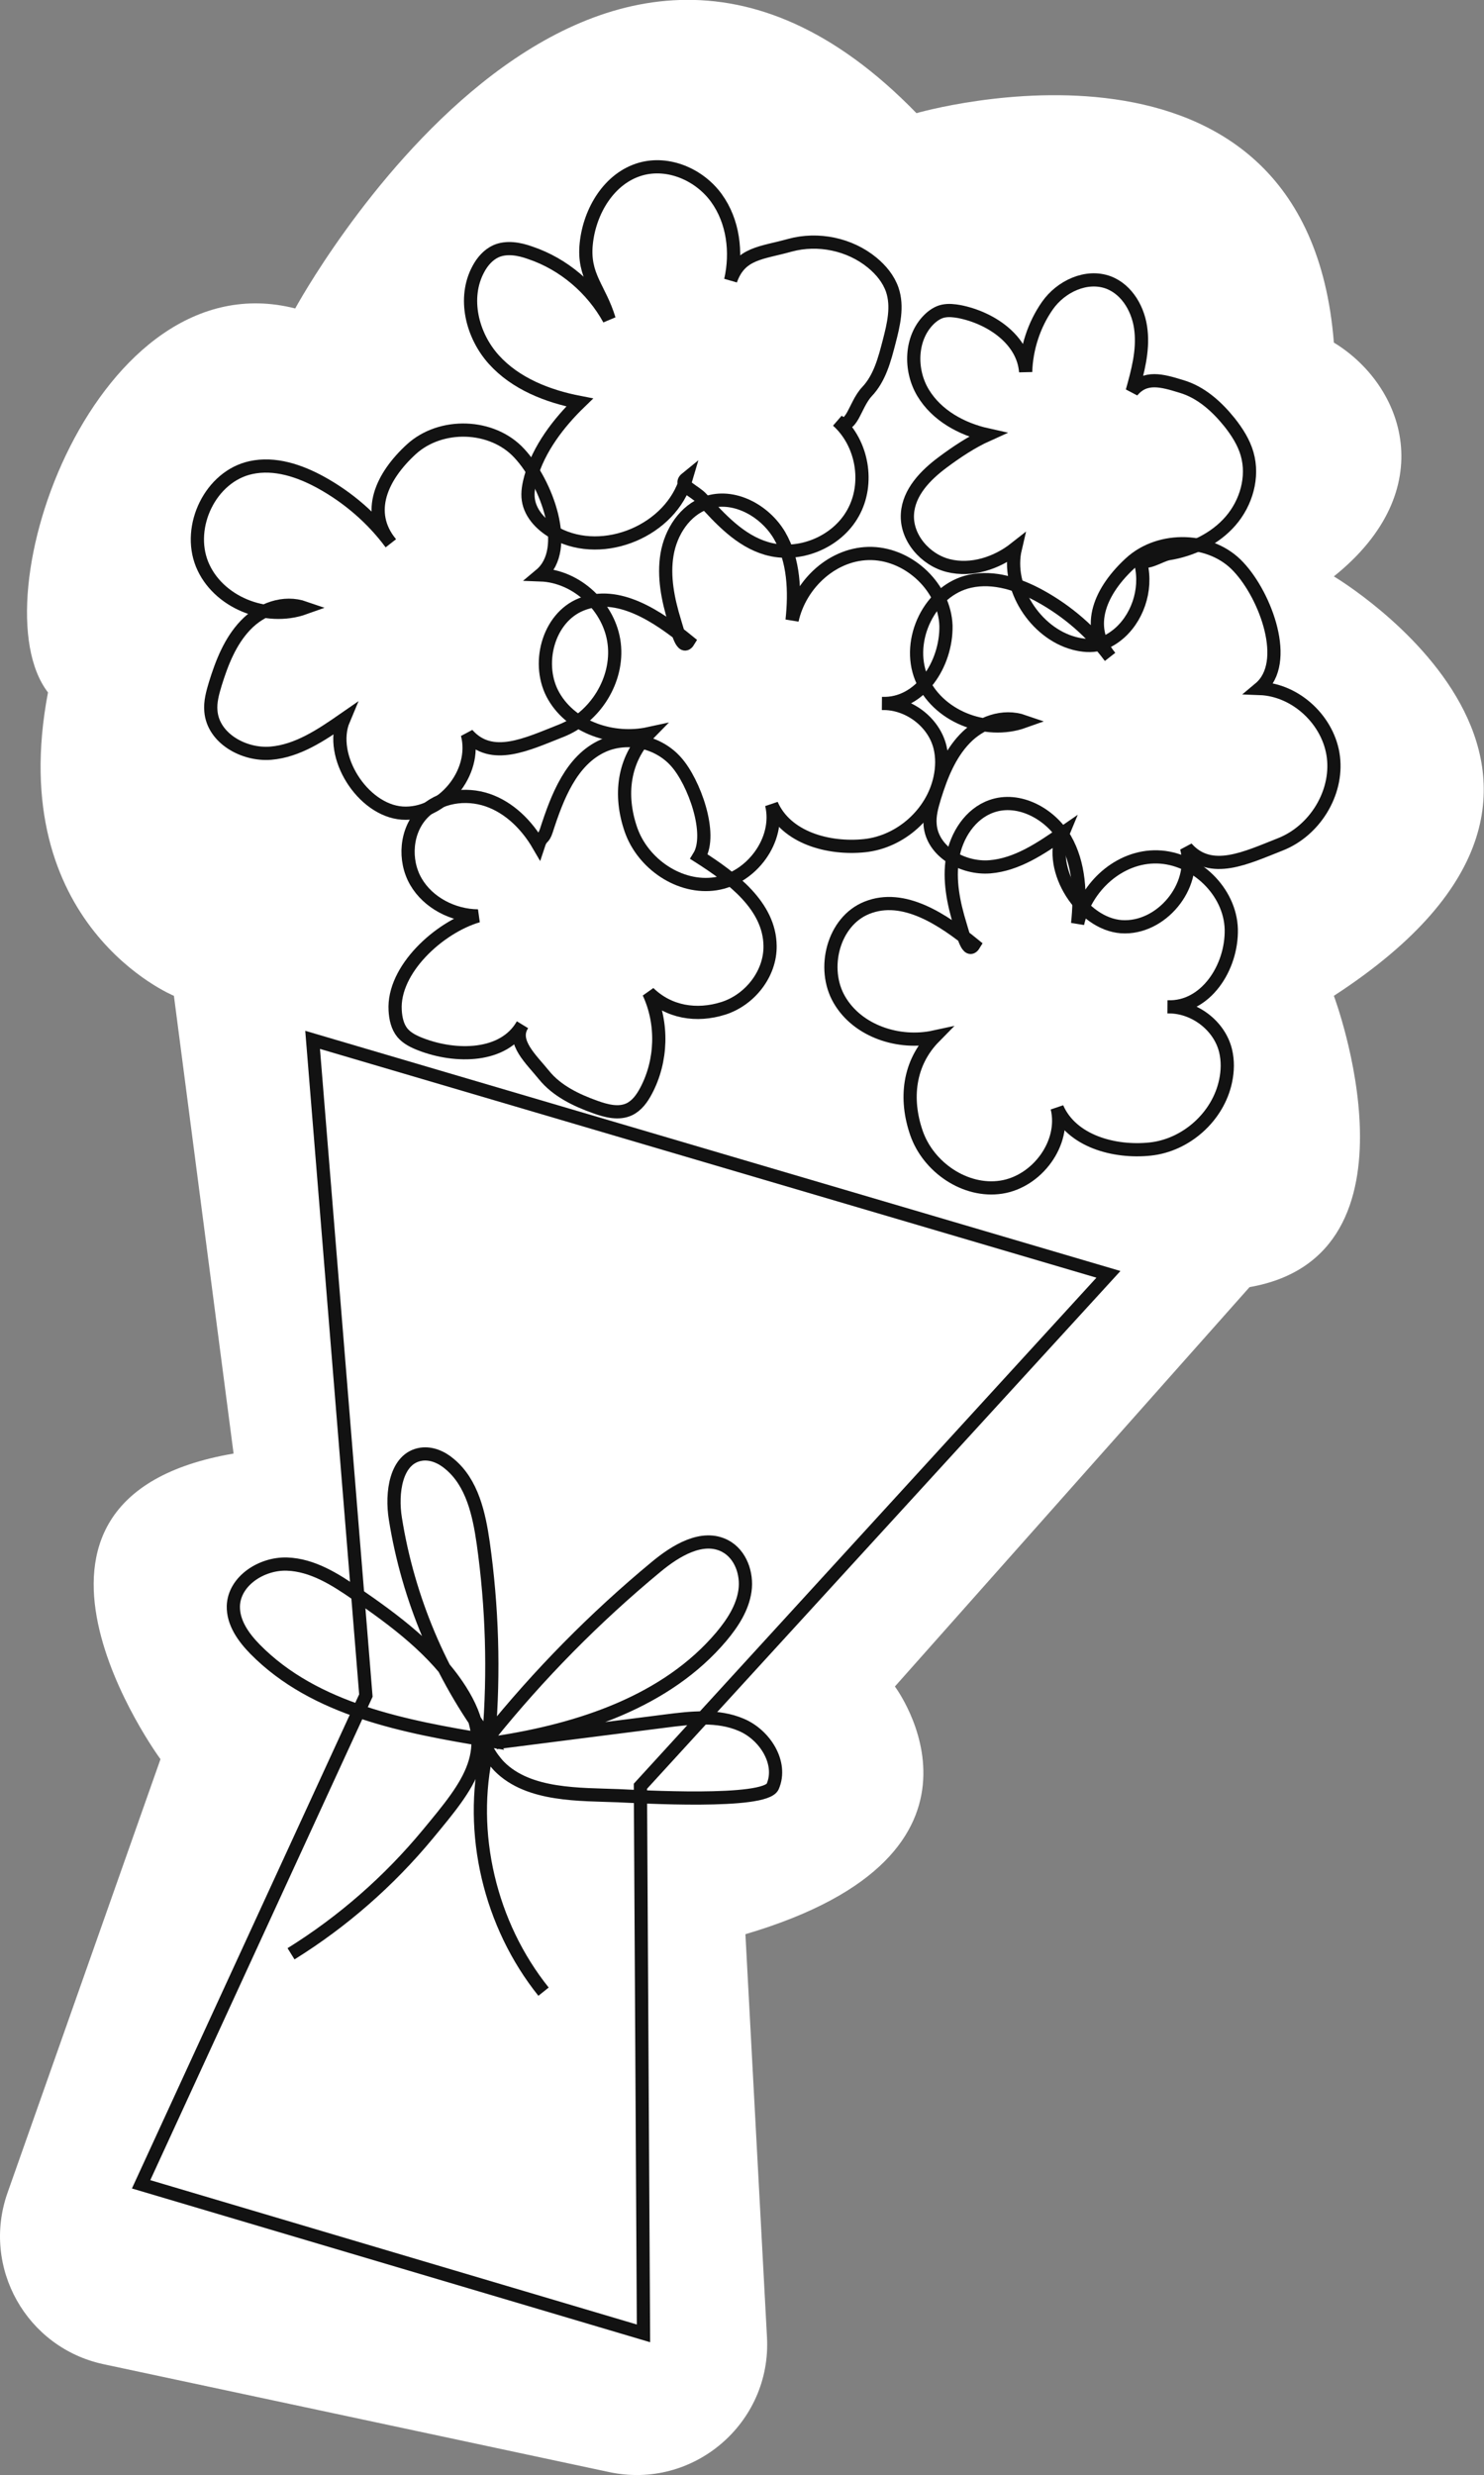
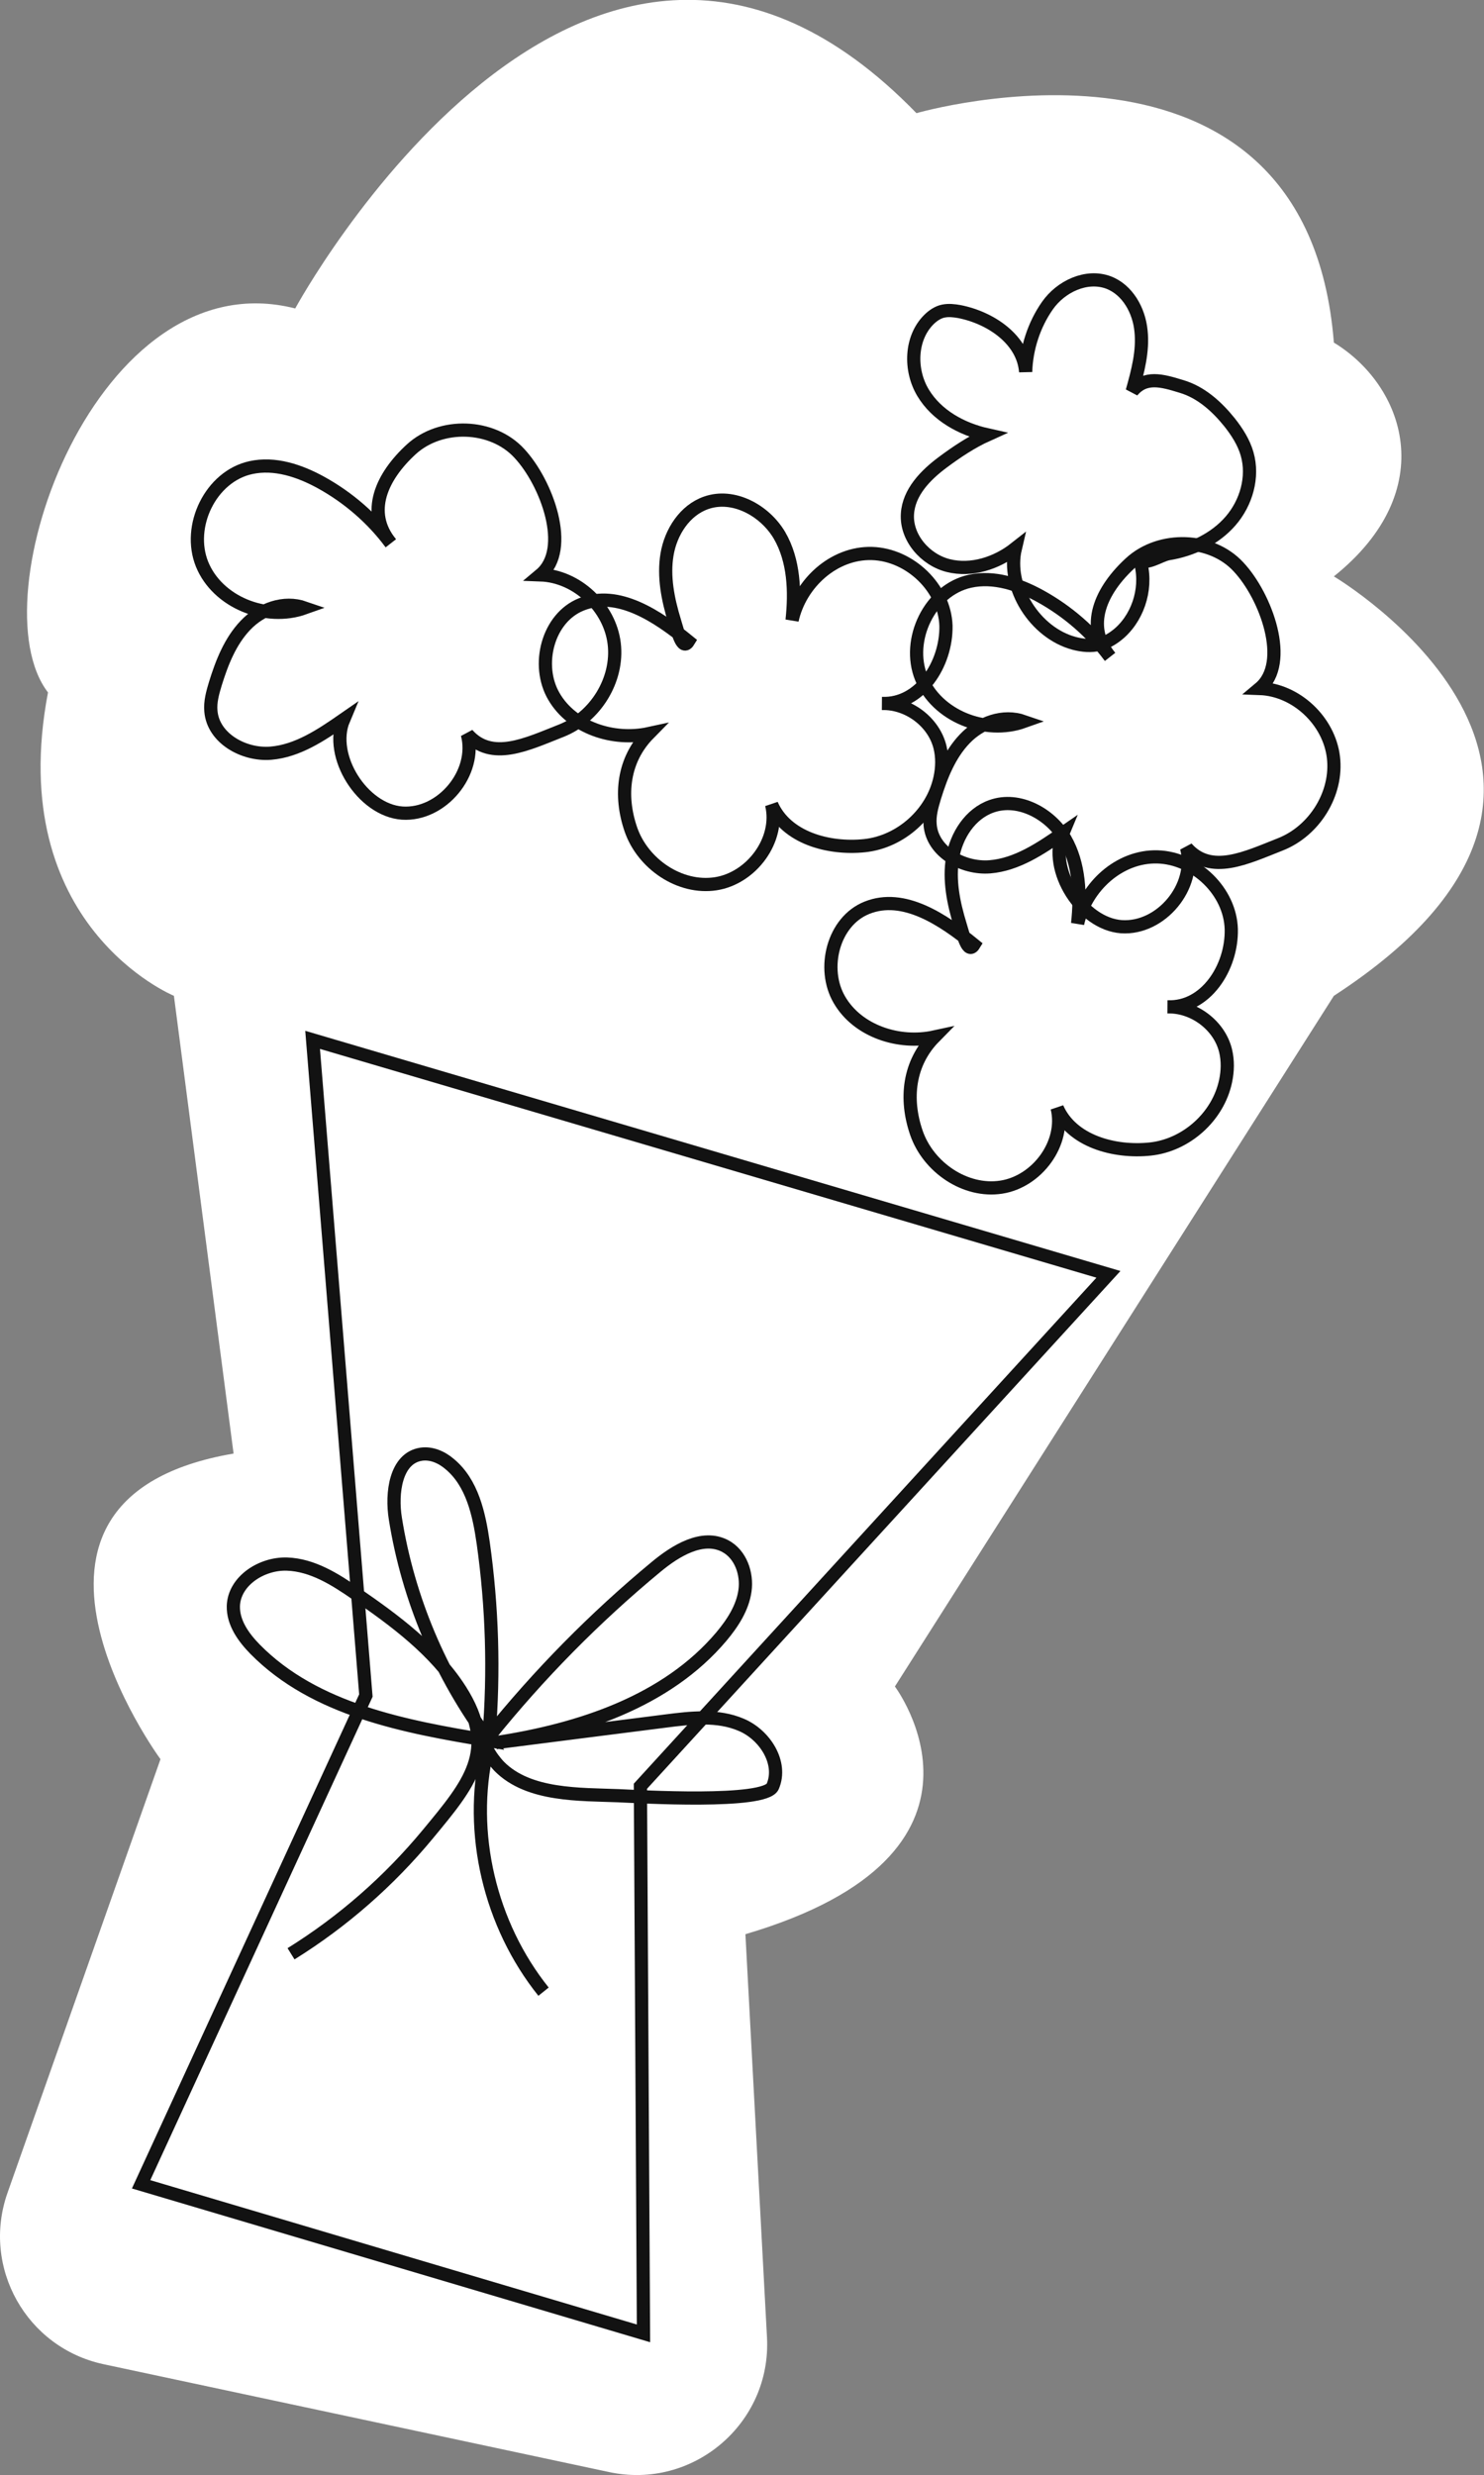
<svg xmlns="http://www.w3.org/2000/svg" x="0px" y="0px" viewBox="0 0 674.1 1124.2" style="enable-background:new 0 0 674.1 1124.2;" xml:space="preserve">
  <rect x="0" y="0" width="674.1" height="1124.2" fill="#808080" stroke="none" />
  <style type="text/css"> .st0{clip-path:url(#SVGID_00000087377075184650090190000007099456204179228605_);} .st1{fill:url(#SVGID_00000011003516158766305340000014908892532735364769_);stroke:#070606;stroke-miterlimit:10;} .st2{fill:none;stroke:#121212;stroke-width:6;stroke-linecap:round;stroke-linejoin:round;} .st3{fill-rule:evenodd;clip-rule:evenodd;fill:none;stroke:#121212;stroke-width:6;stroke-linecap:round;stroke-linejoin:round;} .st4{opacity:0.6;fill:#FFFFFF;} .st5{fill:none;} .st6{fill:url(#SVGID_00000027573153882657351040000004887374053267628199_);stroke:#070606;stroke-miterlimit:10;} .st7{fill:#231F20;} .st8{fill:none;stroke:#070606;stroke-width:6;} .st9{fill:none;stroke:#070606;stroke-width:6;stroke-miterlimit:10;} .st10{fill:none;stroke:#070606;stroke-width:6;stroke-linecap:round;stroke-linejoin:round;stroke-miterlimit:10;} .st11{fill:none;stroke:#070606;stroke-width:6;stroke-linecap:round;stroke-linejoin:round;} .st12{fill:none;stroke:#010101;stroke-width:6;} .st13{fill:#EF374F;} .st14{fill:#010101;} .st15{fill:url(#SVGID_00000045594755398084135020000005739049529839297705_);stroke:#13130E;stroke-miterlimit:10;} .st16{fill:none;stroke:#121212;stroke-width:8;stroke-linecap:round;stroke-linejoin:round;} .st17{fill:url(#SVGID_00000047021434201514090970000008722378532343604098_);} .st18{fill:none;stroke:#121212;stroke-width:6;stroke-miterlimit:10;} .st19{fill:#FDFEFF;} .st20{fill:url(#SVGID_00000121985196002009313230000009696328392733054122_);} .st21{fill:url(#SVGID_00000006677331501783718180000001511594535589033140_);} .st22{fill:none;stroke:#121212;stroke-width:6;} .st23{fill:#48A3DA;} .st24{fill:#7E5DA7;} .st25{fill:#58BA5A;} .st26{fill:#121212;} .st27{fill:#FFFFFF;} </style>
  <g id="Layer_3"> </g>
  <g id="Layer_2"> </g>
  <g id="Layer_1">
    <g>
-       <path class="st27" d="M106.1,660.2L79,452.3c0,0-77.4-31.8-57.2-137.8c-32.7-42.4,22.1-197.4,112.3-174.4 c0,0,132-243.4,282.2-88.7c0,0,177.3-51.5,189.6,104.2c31.9,19.4,49,66.9,0,106.2c0,0,153.2,90.9,0,190.5 c0,0,44.3,117.9-38.3,132.3L406.5,766c0,0,56.9,75.7-67.9,112.5l9.8,183.1c2.1,39-33.5,69.4-71.7,61.2l-229.7-49 c-35-7.5-55.5-44-43.6-77.8l69.5-197C72.9,799.1-13.9,680.7,106.1,660.2z" />
+       <path class="st27" d="M106.1,660.2L79,452.3c0,0-77.4-31.8-57.2-137.8c-32.7-42.4,22.1-197.4,112.3-174.4 c0,0,132-243.4,282.2-88.7c0,0,177.3-51.5,189.6,104.2c31.9,19.4,49,66.9,0,106.2c0,0,153.2,90.9,0,190.5 L406.5,766c0,0,56.9,75.7-67.9,112.5l9.8,183.1c2.1,39-33.5,69.4-71.7,61.2l-229.7-49 c-35-7.5-55.5-44-43.6-77.8l69.5-197C72.9,799.1-13.9,680.7,106.1,660.2z" />
      <g>
        <polygon class="st22" points="142,472.3 166.2,770.1 64.1,992.1 292.3,1059.8 290.9,811.3 503.5,578.8 " />
        <g>
          <path class="st22" d="M245.5,261.1c16.6,0.6,31.5,14.7,33.5,31.2c2,16.5-8.6,33.5-24.1,39.6c-15.5,6.1-31.6,14.1-42.6,1.6 c4.6,17.5-11.6,37-29.6,35.8c-18-1.3-33.6-25.9-26.6-42.5c-10.1,7-20.9,14.3-33.1,15.3c-12.3,1-26.2-6.8-27.2-19.1 c-0.4-4.2,0.8-8.4,2-12.4c3-9.7,6.8-19.4,13.8-26.7c7-7.3,17.3-11.1,26.8-7.8c-17.6,6.3-39.6-2.6-46.6-19.8 c-7-17.3,3.9-39.9,22.1-43.9c10.9-2.4,22.2,1.4,32,6.8c12.3,6.8,23.2,16.2,31.6,27.5c-11.6-14.1-4.1-30.3,9.3-42.6 c13.4-12.3,36.8-11.6,49.1,1.8C248.3,219.2,259.5,249.4,245.5,261.1z" />
        </g>
        <g>
          <path class="st22" d="M530.4,457.3c11.9-0.3,23.5,8.4,26.3,19.9c1.1,4.5,1,9.3,0,13.9c-3.4,16.1-17.9,29.1-34.3,30.8 c-16.3,1.7-35.6-3.6-42.2-18.7c3.9,16-9.1,33.5-25.4,36c-16.3,2.5-33.1-9-38.5-24.6c-5.4-15.6-3.5-31.8,8.1-43.6 c-16.1,3.5-34.8-2.6-43.1-16.9c-8.3-14.2-2.8-35.7,12.5-41.8c16.7-6.7,34.6,5.4,48.6,16.8c-2.7,4.4-4.8-4.2-6.3-9.2 c-3-9.8-5.1-20.2-3.4-30.3c1.7-10.1,8-20,17.7-23.4c12.4-4.4,26.7,3.4,33.4,14.8c6.6,11.4,7.1,25.4,5.7,38.5 c3.7-16.8,19-30.8,36.3-30.3c17.2,0.5,33,15.6,33.5,32.8C559.7,439.5,547.6,458,530.4,457.3z" />
        </g>
        <g>
-           <path class="st22" d="M380.4,191.1c11.4,10.2,14.6,28.5,7.1,41.9c-7.4,13.4-24.7,20.4-39.3,16.1c-12-3.5-21-13.3-29.4-22.6 c-3.2-3.6-10.8-6.1-7.1-9.1c-6.8,23.5-37.4,36.4-59,25c-6.1-3.2-11.7-8.6-12.7-15.4c-0.5-3.4,0.2-6.9,1.1-10.2 c3.6-12.9,12.6-24.7,22.2-34c-14.5-2.8-29.1-8.5-39-19.5c-9.9-11-14.1-28-7-41.1c1.8-3.4,4.5-6.5,8-8.1 c4.8-2.1,10.5-1.1,15.5,0.7C256,119.9,269,131,276.7,145c-4.3-14.2-11.9-19.5-10.4-34.3c1.5-14.8,10.4-29.8,24.7-33.9 c12.6-3.6,26.7,2.5,34.4,13.1c7.7,10.6,9.4,24.7,6.5,37.4c4.4-12.5,14.1-12.3,26.9-15.9c12.8-3.5,27.2-0.5,37.4,7.9 c4,3.3,7.4,7.4,9.1,12.3c2.6,7.6,0.6,15.9-1.4,23.6c-2.1,8.1-4.3,16.6-10.1,22.7C388,184.1,386.8,196.5,380.4,191.1z" />
-         </g>
+           </g>
        <g>
-           <path class="st22" d="M317.5,389.1c15.2,9.7,32.1,22.4,32.3,40.5c0.2,12.7-9.2,24.6-21.3,28.4c-12.1,3.8-24.7,1.8-33.8-7.1 c6.5,14,6,30.9-1.2,44.5c-1.8,3.4-4.1,6.7-7.6,8.4c-4.8,2.3-10.5,0.8-15.5-1c-8.7-3.1-17.4-7.3-23.2-14.4 c-5.8-7.2-14.9-15.2-9.9-22.9c-8.5,14.8-30.2,15-46.2,8.8c-3.1-1.2-6.2-2.7-8.3-5.2c-2.3-2.8-3.1-6.6-3.3-10.2 c-1.1-18.5,19.9-37.7,37.6-42.9c-11.2-0.1-22.6-5.9-28.2-15.6c-5.6-9.7-4.6-23.2,3.3-31.2c7.4-7.5,19.3-9.2,29.3-5.8 c9.9,3.4,17.8,11.3,23.1,20.4c1.4-4.3,2.2-2.3,3.6-6.6c4.9-15.2,11.3-32,25.8-38.5c11.1-4.9,25.1-1.8,33.1,7.3 C315.2,355,323.9,378.8,317.5,389.1z" />
-         </g>
+           </g>
        <g>
          <path class="st22" d="M517.7,254.1c3.7,11.5,0,25.1-8.9,33.2c-2.7,2.4-5.8,4.4-9.3,5.3c-3.8,1-7.8,0.6-11.6-0.4 c-17.6-4.7-30.9-25.3-26.7-43.1c-8.5,6.7-19.9,10.4-30.4,7.8c-10.5-2.6-19.3-12.7-18.6-23.5c0.6-9.8,8.2-17.6,16-23.4 c6.3-4.7,13.2-9.3,20.3-12.5c-11.7-2.6-23-8.8-29.2-19.1s-5.8-24.8,2.6-33.2c1.8-1.8,4.1-3.4,6.6-3.9c2.4-0.5,4.9-0.2,7.2,0.2 c14.4,2.8,29.1,12.8,30.2,27.4c0.3-10.6,3.8-21.4,9.9-30.1c6.1-8.7,17.7-14.2,27.7-10.5c8.7,3.3,13.9,12.7,14.8,22 c1,9.2-1.5,18.5-4,27.4c5.9-7.1,13.5-4.9,22.3-2.2c8.9,2.6,16.1,9.1,21.9,16.3c3.4,4.3,6.5,9.1,8,14.4c3,10.5-0.4,22.2-7.5,30.4 c-7.1,8.2-17.6,13.2-28.3,14.9C527,252.2,520.4,256.9,517.7,254.1z" />
        </g>
        <g>
          <path class="st22" d="M572.2,312.7c16.6,0.6,31.5,14.7,33.5,31.2c2,16.5-8.6,33.5-24.1,39.6c-15.5,6.1-31.6,14.1-42.6,1.6 c4.6,17.5-11.6,37-29.6,35.8c-18-1.3-33.6-25.9-26.6-42.5c-10.1,7-20.9,14.3-33.1,15.3c-12.3,1-26.2-6.8-27.2-19.1 c-0.4-4.2,0.8-8.4,2-12.4c3-9.7,6.8-19.4,13.8-26.7c7-7.3,17.3-11.1,26.8-7.8c-17.6,6.3-39.6-2.6-46.6-19.8 c-7-17.3,3.9-39.9,22.1-43.9c10.9-2.4,22.2,1.4,32,6.8c12.3,6.8,23.2,16.2,31.6,27.5c-11.6-14.1-4.1-30.3,9.3-42.6 c13.4-12.3,36.8-11.6,49.1,1.8C575,270.7,586.2,301,572.2,312.7z" />
        </g>
        <g>
          <path class="st22" d="M400.7,319.5c11.9-0.3,23.5,8.4,26.3,19.9c1.1,4.5,1,9.3,0,13.9c-3.4,16.1-17.9,29.1-34.3,30.8 s-35.6-3.6-42.2-18.7c3.9,16-9.1,33.5-25.4,36c-16.3,2.5-33.1-9-38.5-24.6c-5.4-15.6-3.5-31.8,8.1-43.6 c-16.1,3.5-34.8-2.6-43.1-16.9c-8.3-14.2-2.8-35.7,12.5-41.8c16.7-6.7,34.6,5.4,48.6,16.8c-2.7,4.4-4.8-4.2-6.3-9.2 c-3-9.8-5.1-20.2-3.4-30.3c1.7-10.1,8-20,17.7-23.4c12.4-4.4,26.7,3.4,33.4,14.8c6.6,11.4,7.1,25.4,5.7,38.5 c3.7-16.8,19-30.8,36.3-30.3c17.2,0.5,33,15.6,33.6,32.8C430,301.7,417.9,320.2,400.7,319.5z" />
        </g>
        <path class="st22" d="M132.2,887.4c23.5-14.6,44.6-33.1,62.2-54.4c18.6-22.5,32-38,14.8-65.2c-11.6-18.3-30-31.9-47.6-44 c-9.4-6.5-19.7-13-31.2-13.4c-11.5-0.4-24,7.6-24.4,19c-0.2,7.6,4.6,14.3,9.9,19.7c27.2,27.6,68.1,35.2,106.3,41.5 c-22-29.5-36.8-64.4-42.6-100.8c-1.9-11.6,0.1-27.5,11.7-29.3c4.7-0.7,9.4,1.4,13,4.5c10.2,8.5,13.3,22.6,15.2,35.8 c4.1,29.1,5,58.6,2.6,87.9c22.6-28.1,48.1-54,75.9-77c8.9-7.4,21.1-14.9,31.4-9.5c7,3.7,10.1,12.5,9,20.3 c-1.1,7.8-5.6,14.7-10.7,20.8c-24.9,29.5-64.3,42.4-102.4,48.2c25.6-3.3,51.2-6.5,76.9-9.8c11.6-1.5,23.8-2.9,34.5,1.7 c10.7,4.5,18.9,17.3,14.3,28c-3.5,8-60.9,4.6-70,4.2c-17.5-0.7-40.7,0.2-54.1-13.2c-2.2-2.3-4.1-4.9-5.6-7.7 c-8.7,37.9,1.3,79.6,25.6,109.9" />
      </g>
    </g>
  </g>
</svg>